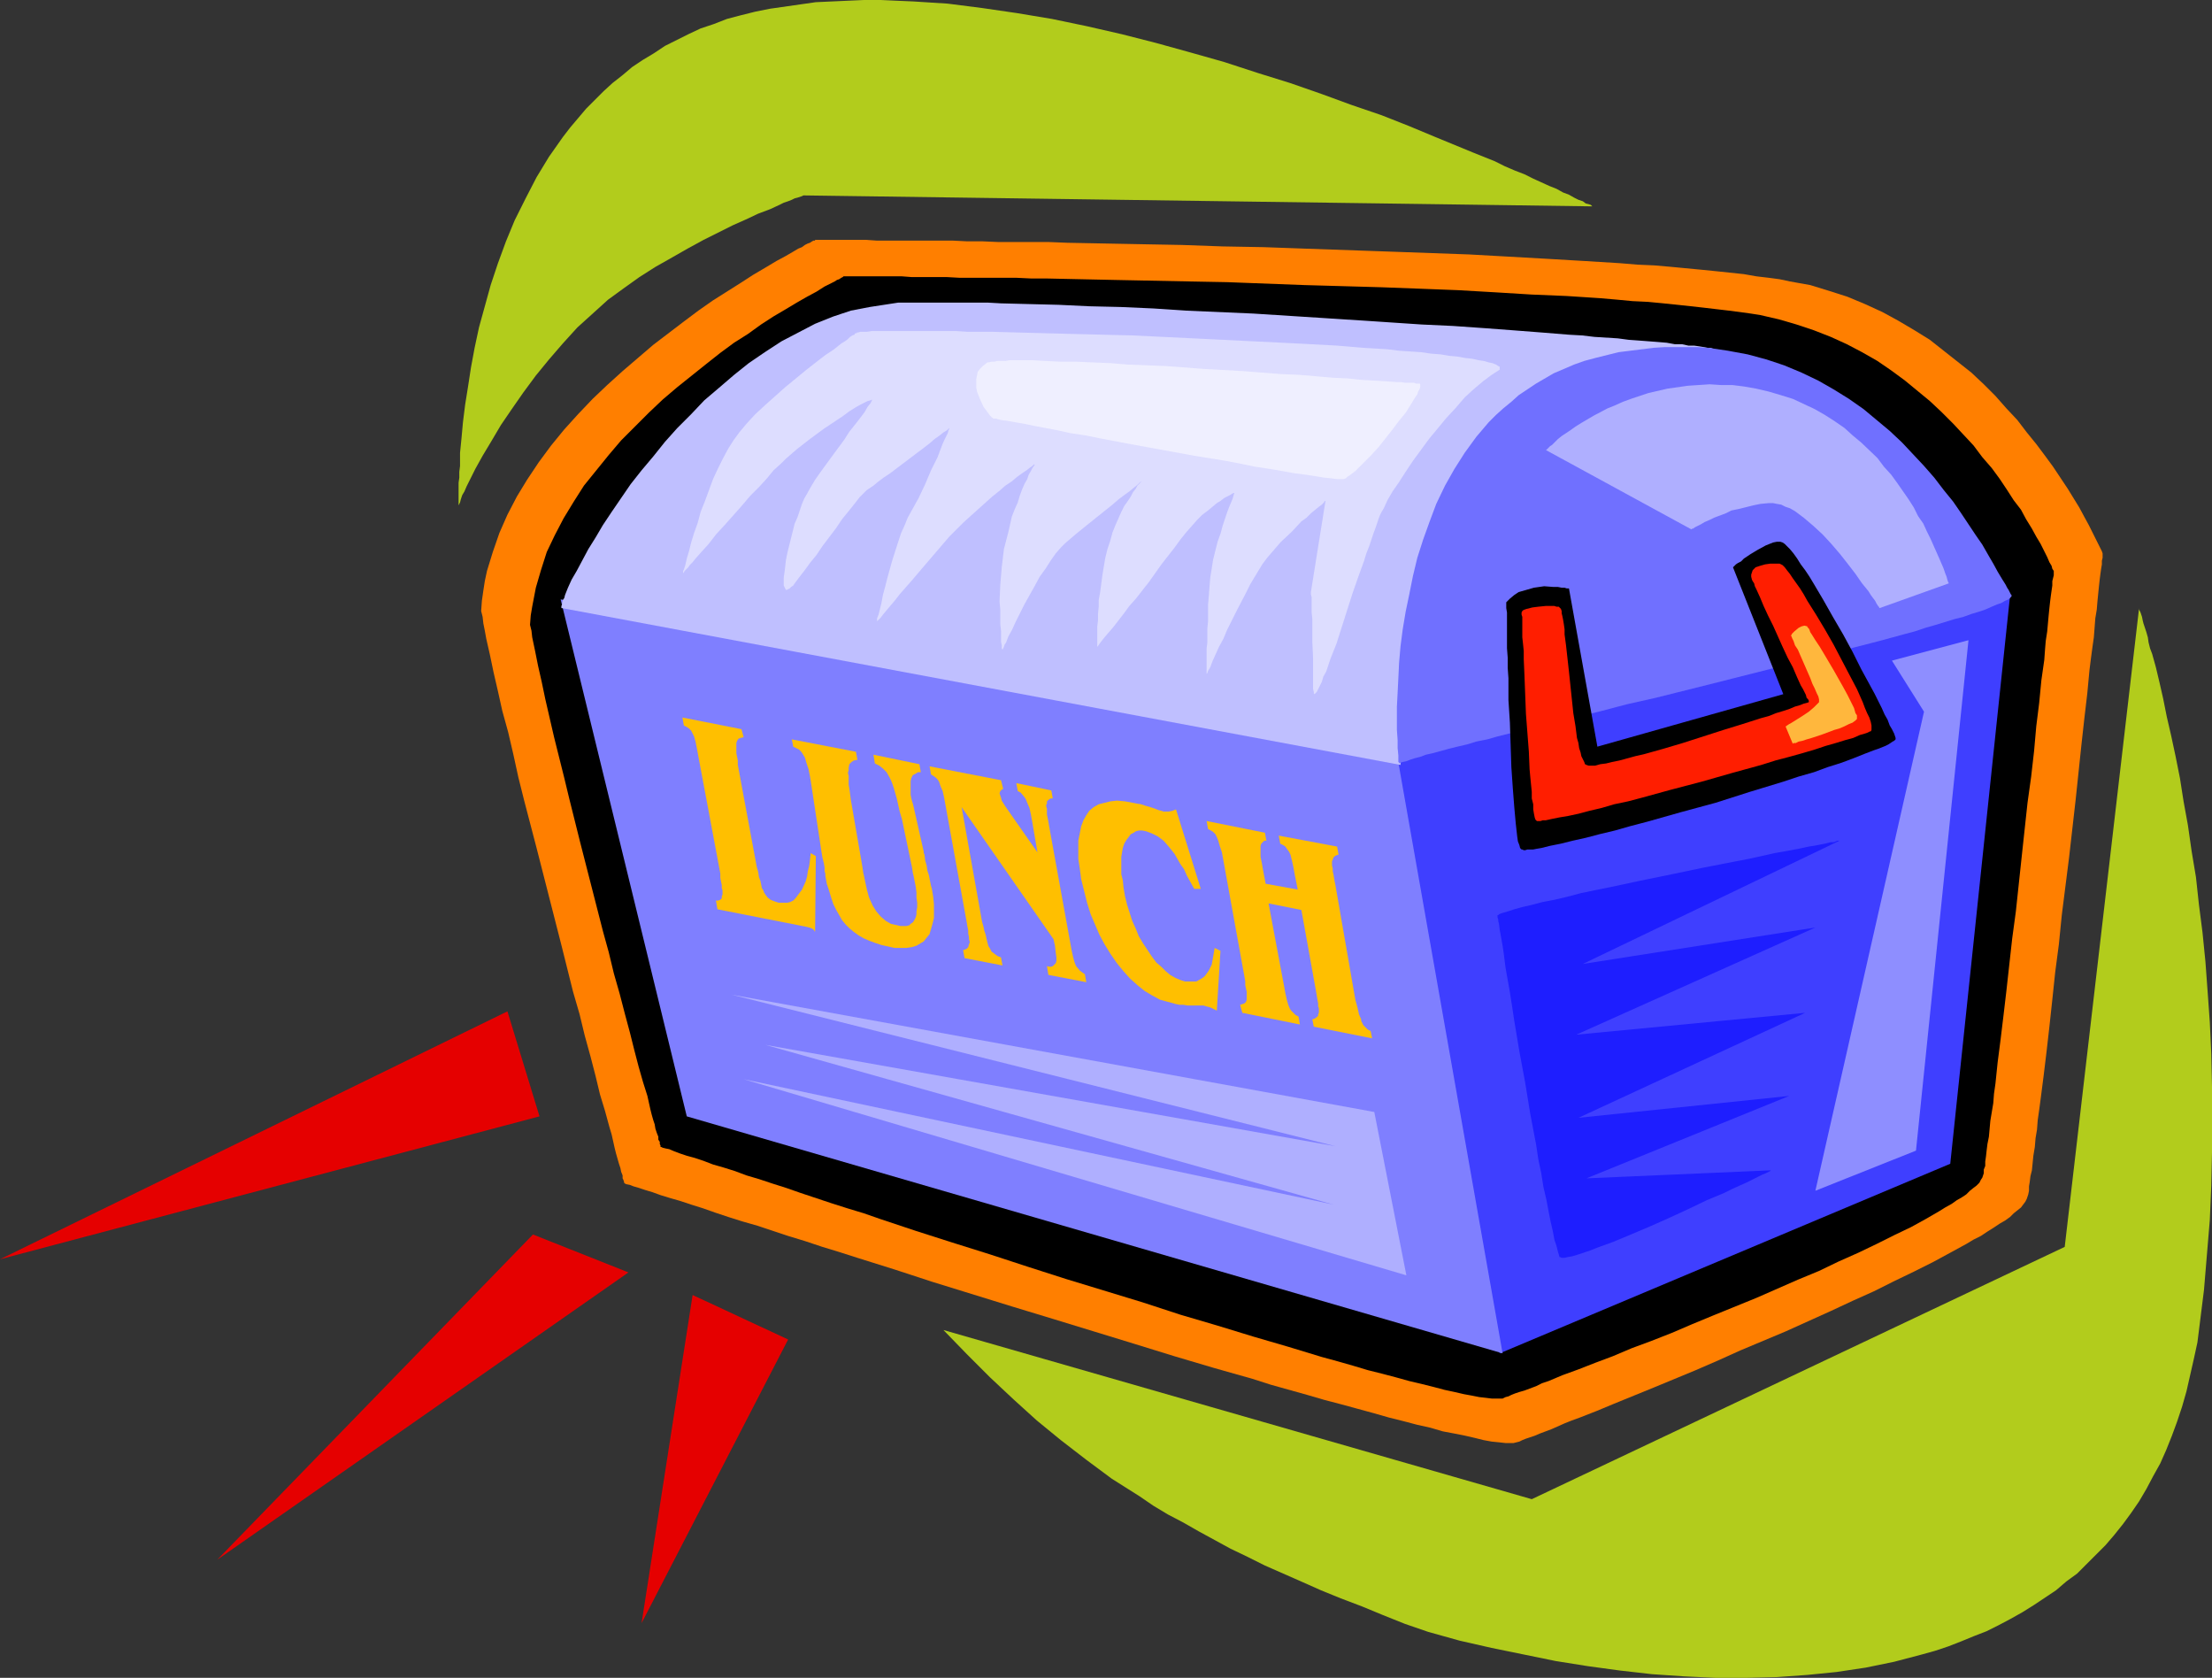
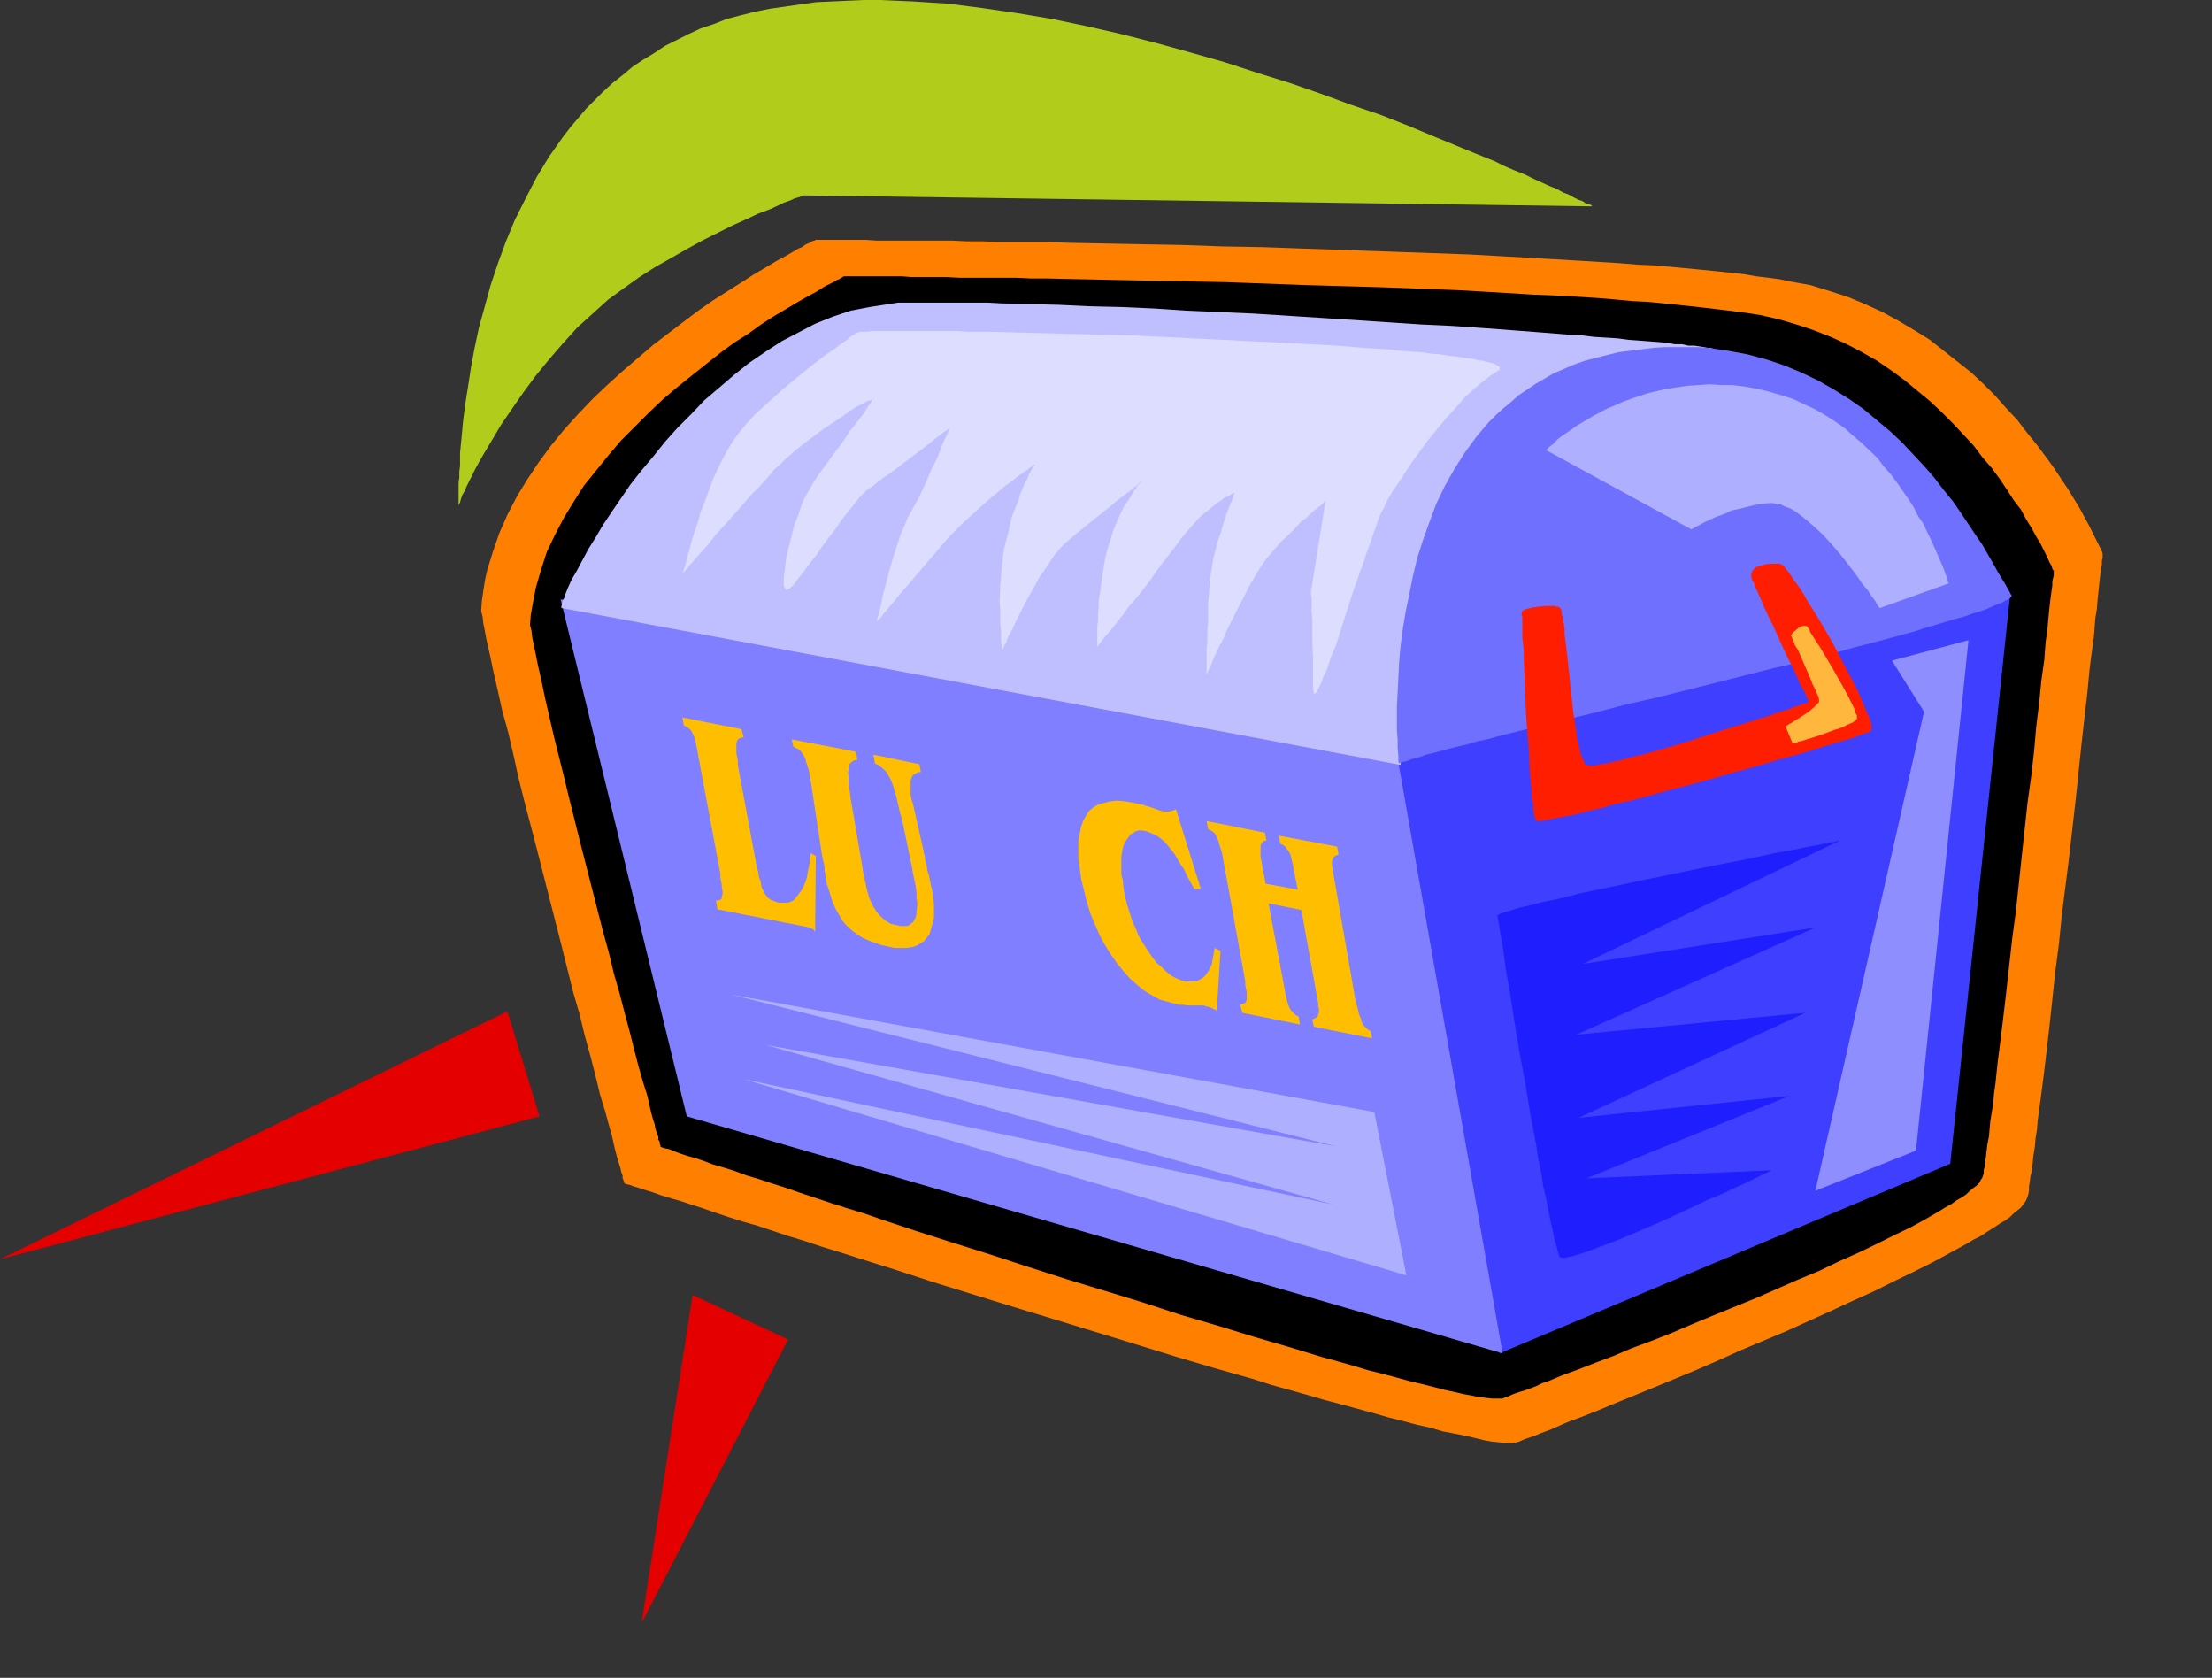
<svg xmlns="http://www.w3.org/2000/svg" xmlns:ns1="http://sodipodi.sourceforge.net/DTD/sodipodi-0.dtd" xmlns:ns2="http://www.inkscape.org/namespaces/inkscape" version="1.0" width="129.724mm" height="98.373mm" id="svg25" ns1:docname="Lunch Box 6.wmf">
  <rect width="100%" height="100%" fill="#333333" stroke="none" />
  <ns1:namedview id="namedview25" pagecolor="#ffffff" bordercolor="#000000" borderopacity="0.25" ns2:showpageshadow="2" ns2:pageopacity="0.0" ns2:pagecheckerboard="0" ns2:deskcolor="#d1d1d1" ns2:document-units="mm" />
  <defs id="defs1">
    <pattern id="WMFhbasepattern" patternUnits="userSpaceOnUse" width="6" height="6" x="0" y="0" />
  </defs>
  <path style="fill:#ff7f00;fill-opacity:1;fill-rule:evenodd;stroke:none" d="m 138.329,262.087 0.162,0.162 0.323,0.162 0.808,0.162 0.808,0.323 1.131,0.323 1.454,0.485 1.616,0.485 1.778,0.646 2.101,0.646 2.262,0.646 2.424,0.808 2.586,0.808 2.747,0.97 2.909,0.969 3.07,0.97 3.394,0.97 3.394,1.131 3.394,1.131 3.717,1.131 3.878,1.293 3.717,1.131 4.04,1.293 8.242,2.585 8.403,2.747 8.888,2.747 8.888,2.747 9.05,2.747 17.938,5.494 8.888,2.747 8.726,2.585 8.565,2.424 4.04,1.293 4.04,1.131 4.04,1.131 3.878,1.131 3.717,0.97 3.555,0.969 3.555,0.97 3.394,0.97 3.232,0.808 3.07,0.808 2.909,0.646 2.747,0.808 2.586,0.485 2.424,0.485 2.101,0.485 1.939,0.485 1.778,0.323 1.616,0.162 1.454,0.162 h 0.97 0.808 l 0.646,-0.162 0.646,-0.162 0.646,-0.323 0.808,-0.323 0.97,-0.323 0.97,-0.323 1.131,-0.485 1.293,-0.485 1.293,-0.485 1.454,-0.646 1.454,-0.646 1.616,-0.646 1.778,-0.646 3.717,-1.454 3.878,-1.616 4.363,-1.777 4.363,-1.777 4.686,-1.939 4.686,-1.939 4.848,-2.101 5.01,-2.262 10.019,-4.201 10.019,-4.524 4.848,-2.262 4.686,-2.101 4.525,-2.262 4.363,-2.101 4.202,-2.101 3.878,-2.101 3.555,-1.939 1.616,-0.97 1.616,-0.808 1.454,-0.969 1.293,-0.808 1.454,-0.969 1.131,-0.646 1.131,-0.808 0.808,-0.808 0.808,-0.646 0.808,-0.646 0.485,-0.646 0.485,-0.646 0.323,-0.646 0.162,-0.485 0.162,-0.485 0.162,-0.808 v -0.969 l 0.162,-0.97 0.162,-1.293 0.323,-1.293 0.162,-1.616 0.162,-1.616 0.323,-1.939 0.162,-1.939 0.323,-1.939 0.162,-2.101 0.323,-2.262 0.323,-2.424 0.646,-5.009 0.646,-5.332 0.646,-5.655 0.646,-5.979 0.646,-6.14 0.808,-6.14 0.646,-6.463 1.616,-12.765 1.454,-12.765 0.646,-6.14 0.646,-6.14 0.646,-5.817 0.646,-5.494 0.485,-5.171 0.323,-2.585 0.323,-2.424 0.323,-2.262 0.162,-2.101 0.162,-2.101 0.323,-1.939 0.162,-1.939 0.162,-1.616 0.162,-1.616 0.162,-1.454 0.162,-1.293 0.162,-1.131 0.162,-0.97 v -0.808 l 0.162,-0.646 v -0.485 -0.323 0 -0.162 l -0.162,-0.485 -0.323,-0.646 -0.485,-0.97 -0.646,-1.293 -0.646,-1.293 -0.808,-1.616 -0.97,-1.777 -1.131,-2.101 -1.293,-2.101 -1.293,-2.101 -1.616,-2.424 -1.616,-2.424 -1.778,-2.424 -1.939,-2.585 -2.101,-2.585 -2.101,-2.747 -2.424,-2.585 -2.424,-2.747 -2.586,-2.585 -2.747,-2.585 -3.07,-2.424 -3.07,-2.424 -3.07,-2.424 -3.394,-2.101 -3.555,-2.101 -3.555,-1.939 -3.878,-1.777 -3.878,-1.616 -4.04,-1.293 -4.202,-1.293 -4.525,-0.808 -2.262,-0.485 -2.424,-0.323 -2.747,-0.323 -2.747,-0.485 -3.07,-0.323 -3.07,-0.323 -3.232,-0.323 -3.394,-0.323 -3.394,-0.323 -3.717,-0.323 -3.717,-0.162 -3.878,-0.323 -7.918,-0.485 -8.242,-0.485 -8.565,-0.485 -8.726,-0.485 -9.05,-0.323 -9.05,-0.323 -18.422,-0.646 -9.05,-0.323 -9.05,-0.162 -9.05,-0.323 -8.726,-0.162 -8.403,-0.162 -8.242,-0.162 -4.04,-0.162 h -3.878 -3.717 -3.555 l -3.717,-0.162 h -3.394 l -3.232,-0.162 h -3.232 -3.07 -2.747 -2.747 -5.01 l -2.262,-0.162 h -5.494 -1.454 -4.202 -0.162 v 0.162 h -0.323 l -0.323,0.162 -0.485,0.323 -0.485,0.162 -0.646,0.323 -0.646,0.485 -0.808,0.323 -0.808,0.485 -1.939,1.131 -2.101,1.131 -2.424,1.454 -2.747,1.616 -2.747,1.777 -3.07,1.939 -3.07,1.939 -3.232,2.262 -3.232,2.424 -3.394,2.585 -3.394,2.585 -3.394,2.908 -3.394,2.908 -3.394,3.07 -3.232,3.07 -3.232,3.393 -3.07,3.393 -2.909,3.555 -2.747,3.716 -2.586,3.878 -2.262,3.716 -2.101,4.04 -1.778,4.04 -1.454,4.201 -1.293,4.201 -0.485,2.262 -0.323,2.101 -0.323,2.262 -0.162,2.262 0.323,1.293 0.162,1.454 0.323,1.616 0.323,1.777 0.808,3.555 0.808,3.878 0.97,4.201 0.97,4.363 1.293,4.686 1.131,4.847 1.131,5.171 1.293,5.171 2.747,10.503 5.494,21.491 1.293,5.171 1.293,5.171 1.454,5.009 1.131,4.686 1.293,4.686 1.131,4.363 0.97,4.04 1.131,3.716 0.485,1.777 0.485,1.777 0.485,1.616 0.323,1.454 0.323,1.454 0.323,1.293 0.323,1.131 0.323,1.131 0.323,0.97 0.162,0.808 0.323,0.808 v 0.646 l 0.162,0.323 0.162,0.485 z" id="path1" />
  <path style="fill:#000000;fill-opacity:1;fill-rule:evenodd;stroke:none" d="m 146.409,254.17 h 0.162 l 0.323,0.162 0.646,0.162 0.808,0.162 1.131,0.485 1.293,0.485 1.454,0.485 1.778,0.485 1.939,0.646 2.101,0.808 2.262,0.646 2.586,0.808 2.586,0.969 2.747,0.808 2.909,0.969 3.07,0.97 3.232,1.131 3.394,1.131 3.394,1.131 3.555,1.131 3.717,1.131 3.717,1.293 7.757,2.585 8.08,2.585 8.242,2.585 8.403,2.747 8.565,2.747 16.968,5.171 8.403,2.747 8.242,2.424 7.918,2.424 7.757,2.262 3.717,1.131 3.717,1.131 3.555,0.969 3.394,0.97 3.232,0.97 3.232,0.808 3.07,0.808 2.909,0.808 2.747,0.646 2.586,0.646 2.424,0.646 2.262,0.485 2.101,0.485 1.778,0.323 1.616,0.323 1.454,0.162 1.293,0.162 h 1.939 0.485 l 0.646,-0.323 0.646,-0.162 0.646,-0.323 0.808,-0.323 0.97,-0.323 1.131,-0.323 1.293,-0.485 1.293,-0.485 1.293,-0.646 1.454,-0.485 3.07,-1.293 3.555,-1.293 3.717,-1.454 3.878,-1.454 4.202,-1.777 4.363,-1.616 4.525,-1.777 4.525,-1.939 4.686,-1.939 9.534,-3.878 9.211,-4.04 4.686,-1.939 4.363,-2.101 4.363,-1.939 4.04,-1.939 3.878,-1.939 3.717,-1.777 3.232,-1.777 3.07,-1.777 1.293,-0.808 1.454,-0.808 1.131,-0.808 1.131,-0.646 0.97,-0.646 0.808,-0.808 0.808,-0.646 0.646,-0.485 0.646,-0.646 0.323,-0.646 0.323,-0.485 0.162,-0.485 0.162,-0.485 v -0.808 l 0.323,-0.808 v -0.97 l 0.162,-1.131 0.162,-1.454 0.162,-1.293 0.323,-1.616 0.162,-1.777 0.162,-1.777 0.323,-1.939 0.323,-1.939 0.162,-2.101 0.323,-2.262 0.485,-4.686 0.646,-5.009 0.646,-5.332 0.646,-5.494 0.646,-5.817 0.646,-5.817 0.808,-5.979 1.293,-12.119 1.293,-11.957 0.808,-5.817 0.646,-5.655 0.485,-5.494 0.646,-5.171 0.485,-5.009 0.646,-4.524 0.162,-2.262 0.162,-1.939 0.323,-2.101 0.162,-1.777 0.162,-1.777 0.162,-1.616 0.162,-1.454 0.162,-1.293 0.162,-1.131 0.162,-1.131 v -0.969 l 0.162,-0.646 0.162,-0.646 v -0.485 -0.323 0 -0.162 l -0.323,-0.485 -0.162,-0.646 -0.485,-0.808 -0.485,-1.131 -0.646,-1.293 -0.808,-1.616 -0.97,-1.616 -0.97,-1.777 -1.293,-2.101 -1.131,-2.101 -1.616,-2.101 -1.454,-2.262 -1.616,-2.424 -1.778,-2.424 -2.101,-2.424 -1.939,-2.585 -2.262,-2.424 -2.262,-2.424 -2.586,-2.585 -2.586,-2.424 -2.747,-2.262 -2.747,-2.262 -3.07,-2.262 -3.07,-2.101 -3.394,-1.939 -3.394,-1.777 -3.555,-1.616 -3.717,-1.454 -3.878,-1.293 -3.878,-1.131 -4.202,-0.969 -2.101,-0.323 -2.424,-0.323 -2.424,-0.323 -2.747,-0.323 -2.747,-0.323 -2.909,-0.323 -3.07,-0.323 -3.07,-0.323 -3.394,-0.323 -3.394,-0.162 -3.394,-0.323 -3.717,-0.323 -7.434,-0.485 -7.757,-0.323 -7.918,-0.485 -8.403,-0.485 -8.403,-0.323 -8.565,-0.323 -17.13,-0.485 -17.13,-0.646 -8.565,-0.162 -8.08,-0.162 -8.08,-0.162 -7.595,-0.162 -7.434,-0.162 h -3.555 l -3.394,-0.162 h -3.394 -3.232 -3.07 -2.909 l -2.909,-0.162 h -2.747 -2.424 -2.586 l -2.101,-0.162 h -7.434 -1.293 -4.04 v 0 h -0.162 l -0.162,0.162 -0.323,0.162 -0.485,0.323 -0.485,0.162 -0.485,0.323 -0.646,0.323 -1.616,0.808 -1.778,1.131 -2.101,1.131 -2.262,1.293 -2.424,1.454 -2.747,1.616 -2.747,1.777 -2.909,2.101 -3.07,1.939 -3.07,2.262 -3.07,2.424 -3.232,2.585 -3.232,2.585 -3.232,2.747 -3.07,2.908 -3.07,3.07 -3.07,3.07 -2.747,3.232 -2.747,3.393 -2.747,3.393 -2.262,3.555 -2.262,3.716 -1.939,3.716 -1.778,3.716 -1.293,4.04 -1.131,3.878 -0.808,4.201 -0.323,1.939 -0.162,2.101 0.323,1.293 0.162,1.454 0.646,3.07 0.646,3.232 0.808,3.555 0.808,3.878 0.97,4.201 0.97,4.201 1.131,4.524 1.131,4.524 1.131,4.686 2.424,9.695 5.01,19.552 1.293,4.686 1.131,4.686 1.293,4.524 1.131,4.363 1.131,4.201 0.97,3.878 0.97,3.716 0.97,3.393 0.97,3.07 0.646,2.908 0.323,1.293 0.323,1.131 0.323,0.97 0.162,0.97 0.323,0.969 0.323,0.808 v 0.646 l 0.323,0.485 v 0.485 l 0.162,0.323 v 0.162 z" id="path2" />
  <path style="fill:#3f3fff;fill-opacity:1;fill-rule:evenodd;stroke:none" d="m 309.302,167.4 23.109,132.498 99.869,-42.012 13.251,-125.873 z" id="path3" />
  <path style="fill:#7f7fff;fill-opacity:1;fill-rule:evenodd;stroke:none" d="m 124.27,132.821 27.957,114.562 180.83,52.514 -23.27,-131.852 z" id="path4" />
  <path style="fill:#bfbfff;fill-opacity:1;fill-rule:evenodd;stroke:none" d="m 124.593,134.76 h -0.162 v -0.485 l 0.162,-0.323 v -0.323 l 0.162,-0.646 0.323,-0.485 0.162,-0.646 0.646,-1.616 0.808,-1.777 1.131,-1.939 1.293,-2.424 1.293,-2.424 1.616,-2.585 1.616,-2.747 1.939,-2.908 2.101,-3.07 2.101,-3.07 2.424,-3.07 2.586,-3.07 2.586,-3.232 2.747,-3.07 3.07,-3.07 2.909,-3.07 3.232,-2.747 3.394,-2.908 3.232,-2.585 3.555,-2.424 3.717,-2.424 3.717,-1.939 3.717,-1.939 4.04,-1.616 3.878,-1.293 4.202,-0.808 4.202,-0.646 2.101,-0.323 h 2.101 2.101 2.424 5.01 2.586 2.747 2.909 l 2.909,0.162 6.302,0.162 6.464,0.162 6.787,0.323 6.949,0.162 7.272,0.323 7.272,0.485 14.867,0.646 15.19,0.969 7.434,0.485 7.434,0.485 7.272,0.485 6.949,0.323 6.949,0.485 6.464,0.485 6.302,0.485 5.979,0.485 2.909,0.162 2.747,0.323 2.586,0.162 2.586,0.162 2.424,0.323 2.262,0.162 2.101,0.162 2.101,0.162 1.939,0.162 1.778,0.323 h 1.616 l 1.454,0.323 h 1.293 l 1.131,0.162 0.97,0.162 0.808,0.162 h 0.646 l 0.485,0.162 0.162,0.162 h 0.162 l -0.162,0.162 -0.485,0.162 -0.646,0.323 -0.808,0.323 -1.131,0.323 -1.293,0.323 -1.454,0.485 -1.616,0.485 -1.778,0.485 -1.939,0.646 -1.939,0.646 -2.262,0.808 -2.262,0.646 -2.262,0.969 -4.848,1.777 -4.848,2.101 -5.01,2.262 -4.848,2.747 -2.424,1.293 -2.262,1.616 -2.262,1.616 -2.101,1.616 -2.101,1.777 -1.778,1.777 -1.778,1.777 -1.616,2.101 -1.454,1.939 -1.293,2.262 -1.131,2.262 -0.97,2.262 -1.939,4.686 -1.616,4.847 -1.131,5.009 -1.131,4.847 -0.97,5.009 -0.646,4.686 -0.485,4.524 -0.323,4.201 -0.162,2.101 -0.162,1.777 v 1.777 l -0.162,1.777 v 1.616 5.655 0.646 0.97 z" id="path5" />
  <path style="fill:#7070ff;fill-opacity:1;fill-rule:evenodd;stroke:none" d="m 310.11,169.339 v -0.323 l -0.162,-0.162 v -0.485 -0.485 -0.485 l -0.162,-1.616 v -1.777 l -0.162,-2.262 v -5.171 l 0.162,-3.07 0.162,-3.232 0.162,-3.393 0.323,-3.716 0.485,-3.716 0.646,-3.878 0.808,-3.878 0.808,-4.04 0.97,-4.04 1.293,-4.04 1.454,-4.04 1.454,-3.878 1.939,-4.04 2.101,-3.716 2.262,-3.555 2.586,-3.555 2.747,-3.232 1.616,-1.616 1.616,-1.454 1.778,-1.454 1.616,-1.454 1.939,-1.293 1.939,-1.293 1.939,-1.131 1.939,-1.131 2.262,-0.969 2.262,-0.969 2.262,-0.808 2.424,-0.646 2.586,-0.646 2.586,-0.646 2.586,-0.323 2.586,-0.323 2.586,-0.323 2.586,-0.162 h 2.424 2.424 2.262 l 2.424,0.162 4.363,0.646 4.363,0.808 4.202,1.131 3.878,1.293 3.878,1.616 3.717,1.777 3.394,1.939 3.394,2.101 3.232,2.262 2.909,2.424 2.909,2.424 2.747,2.585 2.424,2.585 2.424,2.585 2.262,2.585 2.101,2.747 2.101,2.585 1.778,2.585 1.616,2.424 1.616,2.424 1.454,2.101 1.293,2.262 1.131,1.939 0.97,1.777 0.97,1.616 0.808,1.293 0.323,0.646 0.323,0.485 0.485,0.97 0.162,0.162 v 0.323 l -0.323,0.323 -0.323,0.323 -0.808,0.323 -0.808,0.485 -0.97,0.323 -1.131,0.485 -1.454,0.646 -1.454,0.485 -1.616,0.485 -1.778,0.646 -1.939,0.485 -2.101,0.646 -2.101,0.646 -2.262,0.646 -2.424,0.808 -2.424,0.646 -5.333,1.454 -5.656,1.454 -5.818,1.616 -6.141,1.616 -6.302,1.454 -12.766,3.232 -12.928,3.232 -6.464,1.454 -6.141,1.616 -5.979,1.454 -5.818,1.454 -5.494,1.293 -2.586,0.646 -2.586,0.646 -2.262,0.646 -2.424,0.485 -2.101,0.646 -2.101,0.485 -1.939,0.485 -1.778,0.485 -1.778,0.485 -1.454,0.323 -1.293,0.485 -1.293,0.323 -0.97,0.323 -0.808,0.323 -0.808,0.162 -0.485,0.162 -0.323,0.162 z" id="path6" />
-   <path style="fill:#000000;fill-opacity:1;fill-rule:evenodd;stroke:none" d="m 333.865,133.467 v 1.293 l 0.162,0.97 v 2.585 1.616 1.939 1.777 l 0.162,2.101 v 2.262 l 0.162,2.262 v 4.847 l 0.323,5.009 0.162,5.009 0.162,4.847 0.323,4.686 0.162,2.101 0.162,2.101 0.162,1.777 0.162,1.777 0.162,1.454 0.162,1.454 0.162,1.131 0.323,0.808 0.162,0.646 0.323,0.323 h 0.162 l 0.323,0.162 h 0.323 l 0.485,-0.162 h 0.646 0.646 l 0.808,-0.162 0.97,-0.162 1.939,-0.485 2.424,-0.485 2.586,-0.646 2.909,-0.646 3.07,-0.808 3.394,-0.808 3.394,-0.97 3.717,-0.97 7.434,-2.101 7.757,-2.101 7.595,-2.424 3.717,-1.131 3.717,-1.131 3.394,-1.131 3.394,-0.969 3.07,-1.131 3.07,-0.97 2.586,-0.97 2.424,-0.969 2.101,-0.808 0.97,-0.323 0.808,-0.323 0.808,-0.323 0.646,-0.323 0.485,-0.323 0.485,-0.323 0.323,-0.162 0.323,-0.323 v -0.162 -0.162 l -0.162,-0.485 -0.162,-0.485 -0.485,-0.97 -0.485,-0.808 -0.485,-1.293 -0.646,-1.131 -0.646,-1.454 -0.808,-1.616 -0.808,-1.616 -0.97,-1.777 -1.939,-3.555 -1.939,-3.878 -2.101,-3.878 -2.262,-3.878 -2.101,-3.716 -2.101,-3.555 -0.97,-1.616 -0.97,-1.454 -0.97,-1.293 -0.808,-1.293 -0.808,-1.131 -0.808,-0.97 -0.646,-0.646 -0.485,-0.485 -0.485,-0.323 -0.485,-0.162 h -0.808 l -0.808,0.162 -1.616,0.646 -1.778,0.97 -1.616,0.969 -1.454,0.97 -0.646,0.646 -0.646,0.323 -0.485,0.323 -0.323,0.323 -0.162,0.162 -0.162,0.162 11.15,28.115 -41.208,11.634 -6.302,-35.063 h -0.162 -0.323 l -0.485,-0.162 h -0.646 l -0.808,-0.162 h -0.97 l -2.101,-0.162 -2.262,0.323 -1.131,0.323 -1.131,0.323 -1.131,0.323 -0.97,0.646 -0.97,0.808 z" id="path7" />
  <path style="fill:#ffbf00;fill-opacity:1;fill-rule:evenodd;stroke:none" d="m 159.014,201.494 -0.323,-1.939 h 0.485 l 0.485,-0.162 0.323,-0.323 v -0.485 l 0.162,-0.323 v -0.969 l -0.162,-0.485 v -0.646 l -0.162,-0.808 -0.162,-0.808 v -0.97 l -4.848,-25.853 -0.323,-1.777 -0.323,-1.616 -0.323,-1.131 -0.323,-0.646 -0.323,-0.646 -0.485,-0.485 -0.485,-0.323 -0.646,-0.323 -0.323,-1.777 13.09,2.585 0.485,1.777 -0.646,0.162 -0.485,0.162 -0.323,0.485 -0.162,0.485 v 0.646 0.485 0.485 0.646 l 0.162,0.808 0.162,0.808 v 0.97 l 4.202,22.622 0.323,1.131 0.162,1.131 0.323,0.808 0.162,0.808 0.162,0.808 0.323,0.485 0.162,0.485 0.323,0.485 0.485,0.646 0.646,0.485 0.808,0.323 0.97,0.323 h 0.646 0.808 0.485 l 0.646,-0.162 0.646,-0.323 0.485,-0.485 0.485,-0.646 0.485,-0.646 0.485,-0.646 0.808,-1.777 0.323,-1.131 0.162,-1.131 0.323,-1.293 0.162,-1.293 0.162,-1.454 1.131,0.646 -0.162,16.805 -0.323,-0.485 -0.485,-0.323 -0.485,-0.162 -0.646,-0.162 z" id="path8" />
  <path style="fill:#ffbf00;fill-opacity:1;fill-rule:evenodd;stroke:none" d="m 204.747,188.729 v 0.323 l 0.162,0.323 0.162,1.293 0.323,1.131 0.162,1.131 0.323,0.97 0.162,0.808 0.162,0.808 0.162,0.808 0.162,0.485 0.323,1.939 0.162,1.616 v 1.616 1.454 l -0.323,1.293 -0.323,1.131 -0.323,1.131 -0.646,0.808 -0.646,0.808 -0.808,0.485 -0.808,0.485 -1.131,0.323 -1.131,0.162 h -1.131 -1.454 l -1.454,-0.323 -1.454,-0.323 -1.454,-0.485 -1.293,-0.485 -1.131,-0.485 -1.131,-0.646 -1.131,-0.808 -0.97,-0.808 -0.808,-0.808 -0.808,-0.97 -0.646,-1.131 -0.646,-1.131 -0.646,-1.293 -0.485,-1.454 -0.485,-1.616 -0.485,-1.454 -0.323,-1.777 v -0.485 l -0.162,-0.485 v -0.808 l -0.162,-0.97 -0.323,-1.293 -0.162,-0.97 -2.424,-15.997 -0.162,-0.97 -0.323,-1.616 -0.485,-1.454 -0.323,-1.131 -0.485,-0.808 -0.323,-0.485 -0.485,-0.485 -0.646,-0.323 -0.646,-0.323 -0.323,-1.616 14.221,2.747 0.323,1.777 -0.808,0.162 -0.485,0.323 -0.485,0.485 -0.162,0.808 v 0.485 l -0.162,0.646 0.162,0.646 v 0.97 0.969 l 0.162,0.97 0.162,1.131 0.162,1.293 2.262,13.088 0.162,0.969 0.162,0.97 0.162,1.131 0.162,0.646 0.162,0.808 0.485,2.262 0.485,1.777 0.808,1.777 0.808,1.293 0.97,1.131 1.131,0.969 1.131,0.646 1.454,0.323 0.646,0.162 h 0.808 0.485 l 0.646,-0.162 0.323,-0.323 0.485,-0.323 0.323,-0.485 0.323,-0.646 0.162,-0.646 v -0.646 l 0.162,-0.97 v -0.97 l -0.162,-1.131 v -1.131 l -0.162,-1.293 -0.323,-1.616 -0.162,-0.808 -0.162,-0.646 -0.162,-1.131 -2.262,-10.826 -0.485,-1.616 -0.323,-1.454 -0.323,-1.454 -0.323,-1.131 -0.323,-1.131 -0.323,-0.97 -0.323,-0.808 -0.323,-0.646 -0.646,-1.131 -0.808,-0.808 -0.808,-0.646 -0.97,-0.485 -0.323,-1.939 10.181,2.101 0.323,1.777 h -0.646 l -0.485,0.323 -0.646,0.323 -0.323,0.646 -0.162,0.646 v 0.97 0.969 1.131 l 0.162,0.808 0.162,0.646 0.162,0.485 0.162,0.646 z" id="path9" />
-   <path style="fill:#ffbf00;fill-opacity:1;fill-rule:evenodd;stroke:none" d="m 209.595,178.549 -0.323,-1.777 -0.323,-1.454 -0.485,-1.131 -0.323,-0.97 -0.323,-0.485 -0.485,-0.485 -0.485,-0.323 -0.485,-0.323 -0.323,-1.777 15.837,3.07 0.485,1.939 -0.323,0.162 -0.323,0.323 -0.162,0.485 0.162,0.485 0.162,0.485 0.162,0.646 0.808,1.293 7.11,10.18 -1.131,-6.625 -0.323,-1.777 -0.323,-1.454 -0.485,-1.131 -0.323,-0.808 -0.323,-0.485 -0.808,-0.97 -0.646,-0.323 -0.323,-1.777 7.757,1.616 0.323,1.777 h -0.485 l -0.485,0.323 -0.323,0.323 v 0.485 l -0.162,0.323 v 0.323 l 0.162,0.485 v 0.646 0.646 l 0.162,0.808 0.162,0.808 0.162,0.97 4.686,25.853 0.323,1.777 0.323,1.454 0.323,1.131 0.323,0.808 0.808,0.969 0.646,0.485 0.485,0.323 0.323,1.777 -8.403,-1.616 -0.323,-1.939 0.808,0.162 0.485,-0.162 0.323,-0.323 0.323,-0.323 0.162,-0.485 v -0.808 l -0.162,-1.131 -0.162,-1.454 v 0 l -0.323,-1.454 -20.362,-29.246 4.525,25.369 0.323,1.131 0.162,0.808 0.323,0.97 0.162,0.808 0.323,1.293 0.162,0.485 0.323,0.485 0.323,0.646 0.646,0.485 0.646,0.485 0.808,0.323 0.323,1.777 -8.403,-1.616 -0.323,-1.777 0.485,-0.162 0.323,-0.162 0.323,-0.323 0.162,-0.646 0.162,-0.323 v -0.323 l -0.162,-0.485 v -0.485 l -0.162,-0.808 v -0.646 l -0.162,-0.808 -0.162,-0.97 z" id="path10" />
  <path style="fill:#ffbf00;fill-opacity:1;fill-rule:evenodd;stroke:none" d="m 266.155,196.969 h -1.454 l -0.808,-1.454 -0.808,-1.454 -0.646,-1.454 -0.808,-1.131 -0.646,-1.131 -0.646,-1.131 -0.646,-0.808 -0.646,-0.808 -1.131,-1.293 -1.293,-0.97 -1.293,-0.646 -1.293,-0.485 -0.808,-0.162 h -0.808 l -0.646,0.162 -0.485,0.323 -0.646,0.323 -0.485,0.646 -0.485,0.646 -0.485,0.808 -0.323,0.969 -0.162,0.97 -0.162,0.97 v 1.131 1.293 1.454 l 0.323,1.293 0.162,1.616 0.323,1.939 0.485,1.939 1.131,3.555 0.808,1.777 0.646,1.616 0.97,1.616 0.97,1.454 0.97,1.454 0.97,1.293 1.131,0.97 0.97,0.969 0.97,0.808 1.131,0.646 1.131,0.485 0.97,0.323 h 1.454 1.131 l 1.131,-0.646 0.485,-0.323 0.323,-0.323 0.808,-1.131 0.646,-1.293 0.323,-1.777 0.323,-1.939 1.293,0.646 -0.808,13.25 -0.646,-0.323 -0.646,-0.323 -0.485,-0.162 -0.646,-0.162 -0.485,-0.162 h -0.646 -1.778 -1.131 l -0.97,-0.162 h -0.808 l -0.808,-0.162 -1.778,-0.485 -1.778,-0.485 -1.778,-0.969 -1.616,-0.97 -1.616,-1.293 -1.616,-1.454 -1.454,-1.616 -1.454,-1.777 -1.454,-2.101 -1.293,-2.101 -1.131,-2.101 -0.97,-2.262 -0.97,-2.262 -0.808,-2.585 -0.646,-2.585 -0.646,-2.585 -0.323,-2.424 -0.323,-2.101 v -2.101 -1.939 l 0.323,-1.616 0.323,-1.616 0.485,-1.293 0.646,-1.131 0.646,-0.97 0.97,-0.808 1.131,-0.646 1.293,-0.323 1.293,-0.323 1.454,-0.162 1.778,0.162 1.778,0.323 0.808,0.162 0.97,0.162 0.485,0.162 0.485,0.162 1.131,0.323 0.97,0.323 0.808,0.323 0.646,0.162 0.485,0.162 h 1.131 l 0.808,-0.162 0.808,-0.323 z" id="path11" />
  <path style="fill:#ffbf00;fill-opacity:1;fill-rule:evenodd;stroke:none" d="m 281.184,200.201 3.394,18.097 0.323,1.777 0.323,1.454 0.323,1.131 0.323,0.808 0.323,0.485 0.485,0.485 0.485,0.485 0.646,0.323 0.323,1.777 -12.766,-2.585 -0.485,-1.777 0.485,-0.162 0.485,-0.162 0.323,-0.323 0.162,-0.485 v -0.323 -0.97 -0.485 l -0.162,-0.646 -0.162,-0.808 v -0.808 l -0.162,-0.969 -4.686,-25.853 -0.323,-1.777 -0.485,-1.454 -0.323,-1.131 -0.323,-0.808 -0.323,-0.646 -0.485,-0.485 -0.485,-0.323 -0.646,-0.323 -0.323,-1.777 12.928,2.585 0.323,1.777 h -0.485 l -0.323,0.323 -0.323,0.323 -0.162,0.485 v 0.323 0.808 0.646 0.646 l 0.162,0.808 0.162,0.808 0.162,0.969 0.646,3.393 7.11,1.293 -0.646,-3.232 -0.323,-1.777 -0.323,-1.454 -0.323,-1.293 -0.323,-0.646 -0.485,-0.646 -0.323,-0.485 -0.485,-0.323 -0.646,-0.323 -0.323,-1.777 12.928,2.424 0.323,1.777 -0.485,0.162 -0.323,0.162 -0.323,0.323 -0.162,0.485 -0.162,0.323 v 0.97 l 0.162,0.646 v 0.646 l 0.162,0.646 0.162,0.969 0.162,0.97 v -0.162 l 4.525,26.015 0.485,1.777 0.323,1.454 0.485,1.131 v 0.323 l 0.162,0.323 0.323,0.646 0.485,0.485 0.485,0.485 0.646,0.323 0.323,1.616 -12.928,-2.585 -0.323,-1.616 0.485,-0.162 0.485,-0.323 0.323,-0.323 v -0.323 l 0.162,-0.323 v -0.969 l -0.162,-0.485 v -0.646 l -0.162,-0.808 -0.162,-0.969 -0.162,-0.97 -3.232,-17.936 z" id="path12" />
  <path style="fill:#afafff;fill-opacity:1;fill-rule:evenodd;stroke:none" d="m 164.832,239.143 146.894,43.466 -7.11,-36.195 -142.531,-26.015 133.966,33.609 -126.371,-22.46 125.886,35.387 z" id="path13" />
  <path style="fill:#8e8eff;fill-opacity:1;fill-rule:evenodd;stroke:none" d="m 419.352,146.394 7.11,11.311 -24.078,106.16 22.301,-8.887 11.635,-113.108 z" id="path14" />
  <path style="fill:#afafff;fill-opacity:1;fill-rule:evenodd;stroke:none" d="m 342.592,99.697 h 0.162 l 0.162,-0.162 0.323,-0.323 0.323,-0.323 0.485,-0.323 0.646,-0.646 0.646,-0.646 0.808,-0.646 0.97,-0.646 0.97,-0.646 1.131,-0.808 1.293,-0.808 2.747,-1.616 3.07,-1.616 1.616,-0.646 1.778,-0.808 1.778,-0.646 1.939,-0.646 1.939,-0.646 2.101,-0.485 2.101,-0.485 2.262,-0.323 2.262,-0.323 2.424,-0.162 2.424,-0.162 2.424,0.162 h 2.586 l 2.586,0.323 2.747,0.485 2.747,0.646 2.747,0.808 2.586,0.808 2.424,1.131 2.424,1.131 2.262,1.293 2.262,1.454 2.101,1.454 1.778,1.616 1.939,1.616 3.555,3.393 1.454,1.939 1.616,1.777 1.293,1.777 2.586,3.716 1.131,1.777 0.97,1.939 1.131,1.616 0.808,1.777 0.808,1.616 0.646,1.454 0.646,1.454 0.646,1.454 0.485,1.131 0.485,1.131 0.323,0.97 0.323,0.808 0.162,0.646 0.162,0.485 0.162,0.323 v 0 l -15.352,5.494 v 0 l -0.162,-0.323 -0.162,-0.162 -0.323,-0.485 -0.323,-0.646 -0.485,-0.646 -0.485,-0.646 -0.485,-0.808 -1.454,-1.777 -1.454,-2.101 -1.616,-2.101 -1.778,-2.262 -1.939,-2.262 -1.939,-2.101 -2.101,-1.939 -2.101,-1.777 -1.939,-1.454 -1.131,-0.646 -0.97,-0.323 -0.97,-0.485 -0.97,-0.162 -0.808,-0.162 h -0.97 l -1.778,0.162 -1.616,0.323 -3.232,0.808 -1.616,0.323 -1.293,0.646 -1.293,0.485 -1.293,0.485 -0.97,0.485 -1.131,0.485 -0.808,0.485 -0.646,0.323 -0.646,0.323 -0.485,0.323 h -0.162 l -0.162,0.162 z" id="path15" />
  <path style="fill:#1e1eff;fill-opacity:1;fill-rule:evenodd;stroke:none" d="m 331.926,202.786 v 0.162 0.162 0.162 l 0.162,0.485 v 0.323 l 0.162,0.646 0.162,1.293 0.323,1.777 0.323,1.777 0.323,2.262 0.323,2.585 0.485,2.747 0.485,2.747 0.485,3.07 0.485,3.232 1.131,6.786 1.293,6.948 1.131,6.948 1.293,6.786 0.485,3.232 0.646,3.07 0.485,3.07 0.646,2.747 0.485,2.585 0.485,2.424 0.485,2.101 0.323,1.777 0.485,1.454 0.323,1.293 0.162,0.485 0.162,0.646 h 0.162 l 0.323,0.162 h 0.646 l 0.646,-0.162 0.97,-0.162 1.131,-0.323 1.454,-0.485 1.454,-0.485 1.616,-0.646 1.778,-0.646 1.778,-0.646 3.878,-1.616 4.202,-1.777 4.363,-1.939 4.202,-1.939 4.04,-1.939 1.939,-0.808 1.939,-0.808 1.616,-0.808 1.778,-0.808 1.454,-0.646 1.293,-0.646 1.293,-0.646 0.97,-0.485 0.808,-0.323 0.646,-0.323 0.323,-0.162 0.162,-0.162 -40.885,1.777 44.925,-18.259 -46.702,4.847 50.258,-23.268 -50.742,4.847 53.005,-23.753 -51.55,8.079 56.883,-27.307 h -0.162 v 0 h -0.323 l -0.323,0.162 -0.485,0.162 h -0.646 l -1.293,0.323 -1.616,0.323 -1.939,0.323 -2.262,0.485 -2.586,0.485 -2.747,0.485 -2.909,0.646 -2.909,0.646 -3.394,0.646 -6.626,1.293 -6.949,1.454 -7.11,1.454 -6.787,1.454 -3.232,0.646 -3.07,0.646 -3.07,0.808 -2.747,0.646 -2.586,0.485 -2.424,0.646 -2.101,0.485 -1.778,0.485 -1.454,0.485 -1.131,0.323 -0.485,0.162 -0.323,0.162 -0.162,0.162 z" id="path16" />
  <path style="fill:#ddddff;fill-opacity:1;fill-rule:evenodd;stroke:none" d="m 189.88,73.682 v 0.162 h -0.323 l -0.162,0.323 -0.485,0.162 -0.485,0.323 -0.485,0.485 -0.646,0.485 -0.808,0.485 -1.616,1.293 -1.939,1.293 -2.101,1.616 -2.262,1.777 -4.525,3.716 -4.525,4.04 -2.101,1.939 -1.939,2.101 -1.616,1.939 -1.293,1.777 -1.131,1.777 -1.131,2.101 -1.131,2.262 -1.131,2.424 -1.778,4.847 -0.97,2.424 -0.646,2.424 -0.808,2.262 -0.646,2.101 -0.485,1.939 -0.485,1.616 -0.323,1.454 -0.162,0.485 -0.162,0.485 -0.162,0.323 v 0.323 0.162 0.162 -0.162 l 0.162,-0.162 0.162,-0.323 0.323,-0.323 0.485,-0.485 0.323,-0.485 0.646,-0.646 0.646,-0.808 1.293,-1.454 1.616,-1.777 1.616,-2.101 1.939,-2.101 3.878,-4.363 1.778,-2.101 1.939,-1.939 1.778,-1.939 1.454,-1.777 1.616,-1.454 0.646,-0.646 0.485,-0.485 1.131,-0.97 1.293,-1.131 2.909,-2.262 3.07,-2.262 2.909,-1.939 1.454,-0.969 1.293,-0.969 1.293,-0.808 1.131,-0.646 0.97,-0.485 0.646,-0.323 0.646,-0.162 0.323,-0.162 v 0.162 0 l -0.162,0.323 -0.162,0.323 -0.646,0.808 -0.646,1.131 -0.97,1.293 -1.131,1.454 -0.646,0.808 -0.646,0.808 -1.131,1.777 -2.747,3.716 -2.586,3.555 -1.131,1.616 -0.97,1.616 -0.808,1.454 -0.646,1.131 -0.485,1.131 -0.485,1.454 -0.485,1.454 -0.646,1.454 -0.808,3.232 -0.808,3.232 -0.323,1.616 -0.162,1.454 -0.162,1.293 -0.162,1.131 v 0.97 0.808 l 0.323,0.646 0.162,0.323 h 0.162 l 0.323,-0.162 0.323,-0.162 0.323,-0.323 0.485,-0.323 0.323,-0.485 0.97,-1.293 1.131,-1.454 1.293,-1.777 1.454,-1.777 1.293,-1.939 3.07,-4.04 1.293,-1.939 1.454,-1.777 1.293,-1.616 1.131,-1.454 1.131,-1.131 0.485,-0.485 0.485,-0.323 0.97,-0.646 0.97,-0.808 1.293,-0.97 1.454,-0.969 5.979,-4.524 1.293,-0.969 1.454,-1.131 1.131,-0.969 1.131,-0.808 0.808,-0.646 0.808,-0.485 0.323,-0.323 0.162,-0.162 v 0 0.162 l -0.162,0.323 -0.162,0.646 -0.323,0.646 -0.485,0.969 -0.485,1.131 -0.485,1.293 -0.485,1.293 -1.454,2.908 -1.293,3.07 -1.454,3.07 -1.616,2.908 -0.808,1.454 -0.646,1.616 -0.808,1.777 -0.646,1.939 -1.293,4.04 -1.131,4.04 -0.485,1.939 -0.485,1.777 -0.323,1.777 -0.323,1.293 -0.323,1.293 -0.323,0.808 v 0.646 0.162 0 -0.162 l 0.323,-0.323 0.485,-0.485 0.485,-0.646 0.808,-0.969 0.808,-0.97 0.97,-1.131 1.131,-1.454 1.131,-1.293 1.293,-1.454 2.747,-3.232 2.909,-3.393 2.909,-3.393 3.232,-3.232 3.232,-2.908 3.07,-2.747 1.616,-1.293 1.293,-1.131 1.454,-0.969 1.131,-0.97 1.131,-0.808 0.97,-0.646 0.808,-0.646 0.485,-0.323 0.323,-0.323 h 0.162 v 0.162 l -0.162,0.162 -0.323,0.485 -0.323,0.646 -0.485,0.808 -0.323,0.97 -0.646,1.131 -0.485,1.131 -0.485,1.293 -0.485,1.616 -0.646,1.454 -0.646,1.616 -0.808,3.555 -0.97,3.716 -0.485,4.04 -0.323,3.878 -0.162,3.716 0.162,1.777 v 1.777 1.454 l 0.162,1.454 v 1.293 1.131 l 0.162,0.808 v 0.646 l 0.162,0.323 v 0.162 0 -0.162 l 0.162,-0.323 0.162,-0.323 0.162,-0.485 0.323,-0.485 0.485,-1.293 0.808,-1.454 0.808,-1.777 0.97,-1.939 0.97,-1.939 2.262,-4.04 1.131,-2.101 1.293,-1.777 1.131,-1.777 1.131,-1.616 1.131,-1.293 0.97,-0.97 1.131,-0.969 1.131,-0.97 2.586,-2.101 5.656,-4.524 1.293,-1.131 1.293,-0.97 1.131,-0.808 0.97,-0.808 0.808,-0.646 0.485,-0.485 0.485,-0.323 v -0.162 0.162 l -0.162,0.162 -0.323,0.323 -0.485,0.485 -0.323,0.646 -0.646,0.808 -0.485,0.969 -0.646,0.97 -0.808,1.131 -0.646,1.293 -0.646,1.454 -0.646,1.454 -0.646,1.616 -0.485,1.777 -0.646,1.939 -0.485,1.939 -0.646,3.878 -0.485,3.716 -0.323,1.777 v 1.454 l -0.162,1.616 v 1.454 l -0.162,1.293 v 1.131 0.97 0.808 0.646 0.97 l 0.162,-0.162 0.323,-0.485 0.485,-0.646 0.646,-0.808 0.97,-1.131 0.97,-1.131 1.131,-1.454 1.131,-1.454 1.293,-1.777 1.454,-1.616 2.909,-3.716 2.747,-3.878 2.909,-3.716 1.293,-1.777 1.293,-1.616 1.293,-1.454 1.131,-1.293 1.131,-1.131 1.293,-0.969 0.97,-0.808 0.97,-0.808 0.808,-0.485 0.808,-0.646 0.646,-0.323 0.646,-0.323 0.485,-0.323 0.323,-0.162 h 0.162 0.162 -0.162 l -0.162,0.485 -0.162,0.646 -0.323,0.808 -0.485,1.131 -0.485,1.293 -0.485,1.454 -0.485,1.454 -0.485,1.777 -0.646,1.777 -0.97,3.878 -0.646,4.04 -0.162,1.939 -0.162,2.101 -0.162,1.939 v 1.939 1.777 l -0.162,1.616 v 1.616 1.454 l -0.162,1.293 v 2.262 0.97 2.585 0 -0.162 l 0.162,-0.162 0.162,-0.485 0.485,-0.808 0.485,-1.293 0.646,-1.454 0.808,-1.777 0.97,-1.777 0.808,-1.939 2.101,-4.201 2.101,-4.04 0.97,-1.939 0.97,-1.616 0.97,-1.616 0.808,-1.293 0.97,-1.293 0.97,-1.131 2.101,-2.424 2.424,-2.262 2.101,-2.262 1.131,-0.808 0.97,-0.969 0.97,-0.808 0.808,-0.646 0.646,-0.485 0.485,-0.485 0.162,-0.323 h 0.162 l -3.232,20.198 v 0.485 l 0.162,0.646 v 0.969 1.131 1.293 l 0.162,1.454 v 1.616 3.555 l 0.162,3.555 v 3.555 3.232 l 0.162,0.646 v 0.323 l 0.162,0.162 0.162,-0.162 0.323,-0.323 0.323,-0.646 0.323,-0.646 0.485,-0.97 0.323,-1.131 0.646,-1.131 0.485,-1.454 0.485,-1.454 0.646,-1.616 0.646,-1.616 1.131,-3.555 2.424,-7.594 1.293,-3.716 1.293,-3.555 0.485,-1.616 0.646,-1.616 0.485,-1.454 0.485,-1.454 0.485,-1.293 0.323,-0.97 0.323,-0.969 0.323,-0.808 0.323,-0.646 0.485,-0.808 0.808,-1.777 1.131,-1.939 1.454,-2.101 1.454,-2.262 1.616,-2.424 1.778,-2.424 1.778,-2.424 3.878,-4.686 2.101,-2.262 1.939,-2.262 1.939,-1.777 2.101,-1.777 1.939,-1.454 1.778,-1.131 v -0.323 -0.323 l -0.323,-0.162 -0.485,-0.323 -0.808,-0.323 -0.808,-0.162 -1.131,-0.323 -1.131,-0.162 -1.454,-0.323 -1.454,-0.162 -1.778,-0.323 -1.778,-0.162 -1.939,-0.323 -2.101,-0.162 -2.262,-0.323 -2.424,-0.162 -2.424,-0.162 -2.586,-0.323 -5.494,-0.323 -5.656,-0.485 -5.979,-0.323 -6.302,-0.323 -6.626,-0.323 -13.09,-0.646 -13.413,-0.646 -6.626,-0.162 -6.464,-0.162 -6.141,-0.162 -6.141,-0.162 -5.818,-0.162 h -5.333 l -2.586,-0.162 h -2.424 -2.262 -11.312 -1.454 -1.131 l -1.131,0.162 h -0.808 -0.646 l -0.485,0.162 z" id="path17" />
-   <path style="fill:#efefff;fill-opacity:1;fill-rule:evenodd;stroke:none" d="m 219.937,92.587 h 0.162 v 0.162 h 0.323 0.323 l 0.485,0.162 0.646,0.162 1.293,0.162 1.778,0.323 1.939,0.323 2.262,0.485 2.586,0.485 2.586,0.485 2.909,0.646 3.232,0.485 3.232,0.646 3.394,0.646 3.394,0.646 7.11,1.293 7.11,1.293 6.949,1.131 3.394,0.646 3.07,0.646 3.232,0.485 2.909,0.485 2.586,0.485 2.586,0.323 2.101,0.323 1.939,0.323 1.616,0.162 1.293,0.162 h 0.485 0.485 0.323 0.162 l 0.485,-0.162 0.323,-0.323 0.485,-0.323 0.646,-0.485 0.646,-0.485 0.646,-0.646 1.293,-1.293 1.616,-1.616 1.616,-1.777 3.07,-3.878 1.454,-1.939 1.454,-1.777 1.131,-1.777 0.97,-1.616 0.485,-0.646 0.162,-0.646 0.323,-0.485 0.162,-0.485 v -0.646 l -0.162,-0.162 h -0.162 -0.646 l -0.323,-0.162 h -0.646 -0.646 -0.808 l -0.808,-0.162 h -0.97 l -2.262,-0.162 -2.586,-0.162 -2.909,-0.162 -3.07,-0.323 -3.394,-0.162 -3.717,-0.323 -3.878,-0.323 -3.878,-0.162 -4.202,-0.323 -4.04,-0.323 -8.726,-0.485 -8.565,-0.646 -4.202,-0.162 -4.202,-0.162 -3.878,-0.323 -4.04,-0.162 -3.555,-0.162 h -3.555 l -3.232,-0.162 -2.909,-0.162 h -5.01 l -0.97,0.162 h -0.97 -0.808 l -0.646,0.162 h -0.646 l -0.646,0.162 h -0.323 l -0.162,0.162 -0.808,0.646 -0.646,0.646 -0.485,0.646 -0.162,0.808 -0.162,0.808 v 0.969 0.808 l 0.162,0.969 0.646,1.616 0.808,1.777 0.97,1.293 0.485,0.646 z" id="path18" />
  <path style="fill:#ff1e00;fill-opacity:1;fill-rule:evenodd;stroke:none" d="m 337.259,135.73 v 0.485 l 0.162,0.485 v 0.808 1.131 1.131 1.454 l 0.162,1.454 0.162,1.616 v 1.777 l 0.162,3.716 0.162,4.201 0.162,4.201 0.323,4.201 0.323,4.201 0.162,3.878 0.162,1.777 0.162,1.616 0.162,1.616 v 1.454 l 0.323,1.293 v 1.131 l 0.162,0.969 0.162,0.808 0.162,0.485 0.162,0.162 0.162,0.162 h 0.808 l 0.485,-0.162 h 0.646 l 1.454,-0.323 1.616,-0.323 1.939,-0.323 2.262,-0.485 2.424,-0.646 2.747,-0.646 2.747,-0.808 3.07,-0.646 3.07,-0.808 6.464,-1.777 6.787,-1.777 6.787,-1.939 6.464,-1.777 3.07,-0.97 3.07,-0.808 2.909,-0.808 2.747,-0.808 2.424,-0.808 2.262,-0.646 2.101,-0.646 1.778,-0.485 1.454,-0.646 1.131,-0.323 0.485,-0.162 0.323,-0.162 0.323,-0.162 h 0.162 l 0.162,-0.323 v -0.323 -0.646 l -0.162,-0.808 -0.323,-0.969 -0.485,-0.97 -0.485,-1.131 -0.485,-1.293 -0.646,-1.454 -0.646,-1.454 -1.616,-3.07 -1.778,-3.393 -1.778,-3.393 -1.939,-3.393 -1.939,-3.232 -1.939,-3.07 -0.808,-1.454 -0.808,-1.293 -0.808,-1.131 -0.808,-1.131 -0.646,-0.97 -0.646,-0.808 -0.485,-0.646 -0.485,-0.485 -0.323,-0.162 -0.323,-0.162 h -0.97 -1.131 l -1.131,0.162 -1.131,0.323 -0.97,0.323 -0.323,0.323 -0.323,0.323 -0.162,0.485 -0.162,0.485 v 0.485 l 0.162,0.646 0.162,0.323 0.323,0.485 0.162,0.646 0.323,0.646 0.808,1.777 0.808,1.939 0.97,2.101 1.131,2.262 2.101,4.686 1.131,2.424 1.131,2.101 0.97,2.262 0.808,1.777 0.485,0.808 0.323,0.646 0.323,0.646 0.162,0.646 0.323,0.323 0.162,0.323 v 0.323 0 0 l -0.485,0.162 -0.646,0.162 -0.808,0.323 -1.131,0.323 -1.131,0.485 -1.454,0.485 -1.616,0.485 -1.616,0.646 -1.778,0.485 -4.04,1.293 -4.202,1.293 -9.05,2.908 -4.363,1.293 -4.04,1.131 -2.101,0.485 -1.778,0.485 -1.778,0.485 -1.616,0.323 -1.293,0.323 -1.293,0.162 -1.131,0.323 h -0.808 -0.646 l -0.485,-0.162 -0.323,-0.162 -0.162,-0.485 -0.323,-0.646 -0.323,-0.646 -0.162,-0.808 -0.323,-0.97 -0.162,-1.131 -0.323,-1.131 -0.323,-2.585 -0.485,-2.908 -0.646,-6.14 -0.323,-3.07 -0.323,-2.908 -0.323,-2.908 -0.323,-2.424 v -1.131 l -0.162,-1.131 -0.162,-0.97 -0.162,-0.808 -0.162,-0.646 v -0.485 l -0.162,-0.485 -0.162,-0.162 -0.323,-0.323 h -0.485 l -0.485,-0.162 h -0.646 -1.293 l -1.616,0.162 -1.293,0.162 -1.293,0.323 -0.485,0.162 -0.323,0.162 -0.162,0.162 z" id="path19" />
  <path style="fill:#ffb73d;fill-opacity:1;fill-rule:evenodd;stroke:none" d="m 400.606,138.8 v 0 0.162 l 0.323,0.323 0.162,0.323 0.162,0.485 0.323,0.485 0.808,1.293 0.97,1.454 0.97,1.616 2.101,3.555 2.101,3.716 0.97,1.777 0.808,1.616 0.646,1.293 0.323,1.131 0.323,0.485 v 0.323 0.323 0.162 l -0.323,0.323 -0.646,0.485 -0.808,0.323 -0.97,0.485 -1.131,0.485 -1.131,0.323 -2.586,0.97 -2.424,0.808 -1.131,0.323 -0.97,0.323 -0.808,0.162 -0.646,0.323 h -0.485 l -0.162,0.162 -1.616,-3.878 h 0.162 l 0.162,-0.162 0.485,-0.323 0.323,-0.162 1.293,-0.808 1.293,-0.808 1.454,-0.97 1.131,-0.969 0.485,-0.485 0.323,-0.323 0.323,-0.323 v -0.323 -0.323 l -0.162,-0.646 -0.323,-0.646 -0.485,-1.131 -0.485,-0.97 -0.485,-1.293 -1.131,-2.585 -1.131,-2.585 -0.485,-1.131 -0.646,-0.97 -0.323,-0.97 -0.323,-0.646 -0.162,-0.485 h -0.162 l 0.162,-0.162 0.162,-0.323 0.485,-0.485 0.97,-0.808 0.646,-0.323 0.646,-0.162 z" id="path20" />
  <path style="fill:#b2cc1c;fill-opacity:1;fill-rule:evenodd;stroke:none" d="m 101.646,111.977 v -5.009 l 0.162,-1.131 v -1.293 l 0.162,-1.293 v -2.908 l 0.323,-3.232 0.323,-3.555 0.485,-3.878 0.646,-4.04 0.646,-4.201 0.808,-4.363 0.97,-4.524 1.293,-4.686 1.293,-4.686 1.616,-4.847 1.778,-4.847 1.939,-4.686 2.424,-4.847 2.424,-4.686 2.747,-4.524 3.07,-4.363 1.616,-2.101 1.778,-2.101 1.778,-2.101 1.939,-1.939 1.939,-1.939 1.939,-1.777 2.262,-1.777 2.101,-1.777 2.424,-1.616 2.424,-1.454 2.424,-1.616 2.586,-1.293 2.586,-1.293 2.747,-1.293 2.909,-0.969 2.909,-1.131 3.07,-0.808 3.232,-0.808 3.232,-0.646 3.394,-0.485 3.394,-0.485 3.394,-0.485 3.555,-0.162 3.555,-0.162 L 191.496,0 h 3.717 l 3.555,0.162 3.717,0.162 7.595,0.485 7.595,0.969 7.757,1.131 7.757,1.293 7.757,1.616 7.757,1.777 7.595,1.939 7.595,2.101 7.434,2.101 7.434,2.424 7.272,2.262 6.949,2.424 6.626,2.424 6.626,2.262 6.141,2.424 5.818,2.424 2.747,1.131 2.747,1.131 2.747,1.131 2.424,0.969 2.424,0.969 2.262,1.131 2.262,0.969 2.101,0.808 1.939,0.969 1.778,0.808 1.778,0.808 1.616,0.646 1.454,0.808 1.293,0.485 1.131,0.646 0.97,0.485 0.97,0.323 0.646,0.485 0.646,0.162 0.485,0.162 0.162,0.162 0.162,0.162 -174.689,-2.424 v 0 h -0.162 l -0.323,0.162 -0.485,0.162 -0.485,0.162 -0.646,0.162 -0.646,0.323 -0.808,0.323 -0.97,0.323 -0.97,0.485 -2.101,0.969 -2.586,0.969 -2.747,1.293 -2.909,1.293 -3.232,1.616 -3.232,1.616 -3.555,1.939 -3.394,1.939 -3.717,2.101 -3.555,2.262 -3.394,2.424 -3.555,2.585 -3.394,3.07 -3.394,3.07 -3.232,3.555 -3.07,3.555 -2.909,3.555 -2.747,3.716 -2.586,3.716 -2.424,3.555 -2.101,3.555 -1.939,3.232 -0.808,1.454 -0.808,1.454 -0.646,1.293 -0.646,1.293 -0.646,1.293 -0.485,1.131 -0.485,0.808 -0.323,0.97 -0.162,0.646 z" id="path21" />
-   <path style="fill:#b2cc1c;fill-opacity:1;fill-rule:evenodd;stroke:none" d="m 209.11,294.727 130.411,37.487 118.129,-55.908 16.483,-141.547 v 0.162 0.162 l 0.162,0.323 0.162,0.323 0.162,0.485 0.162,0.485 0.162,0.808 0.162,0.646 0.323,0.969 0.323,0.97 0.323,1.131 0.162,1.131 0.323,1.293 0.485,1.293 0.808,2.909 0.808,3.393 0.808,3.555 0.808,4.04 0.97,4.201 0.97,4.524 0.97,4.847 0.808,5.171 0.97,5.332 0.808,5.655 0.97,5.817 0.646,5.979 0.808,6.302 0.646,6.463 0.485,6.625 0.485,6.786 0.323,6.948 0.162,7.271 v 7.11 7.433 l -0.162,7.433 -0.323,7.594 -0.646,7.756 -0.646,7.756 -0.97,7.756 -0.485,3.878 -0.808,3.716 -0.808,3.555 -0.808,3.555 -0.97,3.393 -1.131,3.393 -1.131,3.07 -1.293,3.232 -1.293,2.908 -1.616,2.908 -1.454,2.747 -1.616,2.747 -1.778,2.585 -1.778,2.424 -1.939,2.424 -1.939,2.262 -2.101,2.101 -2.101,2.101 -2.101,2.101 -2.424,1.777 -2.262,1.939 -2.424,1.616 -2.424,1.616 -2.586,1.616 -2.586,1.454 -2.747,1.454 -2.586,1.293 -2.909,1.131 -2.747,1.131 -2.909,1.131 -2.909,0.97 -2.909,0.808 -6.141,1.616 -6.302,1.293 -6.464,0.97 -6.464,0.646 -6.787,0.485 -6.787,0.162 h -6.787 l -6.949,-0.323 -7.11,-0.485 -7.11,-0.808 -7.11,-0.969 -7.11,-1.131 -7.11,-1.454 -7.11,-1.454 -7.11,-1.616 -6.949,-1.939 -5.171,-1.777 -4.848,-1.939 -4.686,-1.939 -4.686,-1.777 -4.363,-1.777 -4.363,-1.939 -4.04,-1.777 -4.04,-1.777 -3.878,-1.939 -3.717,-1.777 -3.555,-1.939 -3.555,-1.939 -3.394,-1.939 -3.394,-1.777 -3.232,-1.939 -3.07,-2.101 -6.141,-3.878 -5.656,-4.201 -5.656,-4.363 -5.333,-4.363 -5.171,-4.686 -5.171,-4.847 -5.171,-5.171 z" id="path22" />
  <path style="fill:#e50000;fill-opacity:1;fill-rule:evenodd;stroke:none" d="m 0,279.053 112.473,-54.938 7.11,23.268 z" id="path23" />
-   <path style="fill:#e50000;fill-opacity:1;fill-rule:evenodd;stroke:none" d="m 48.157,345.626 69.973,-72.066 21.17,8.402 z" id="path24" />
  <path style="fill:#e50000;fill-opacity:1;fill-rule:evenodd;stroke:none" d="m 153.52,286.971 -11.312,72.712 32.482,-62.856 z" id="path25" />
</svg>